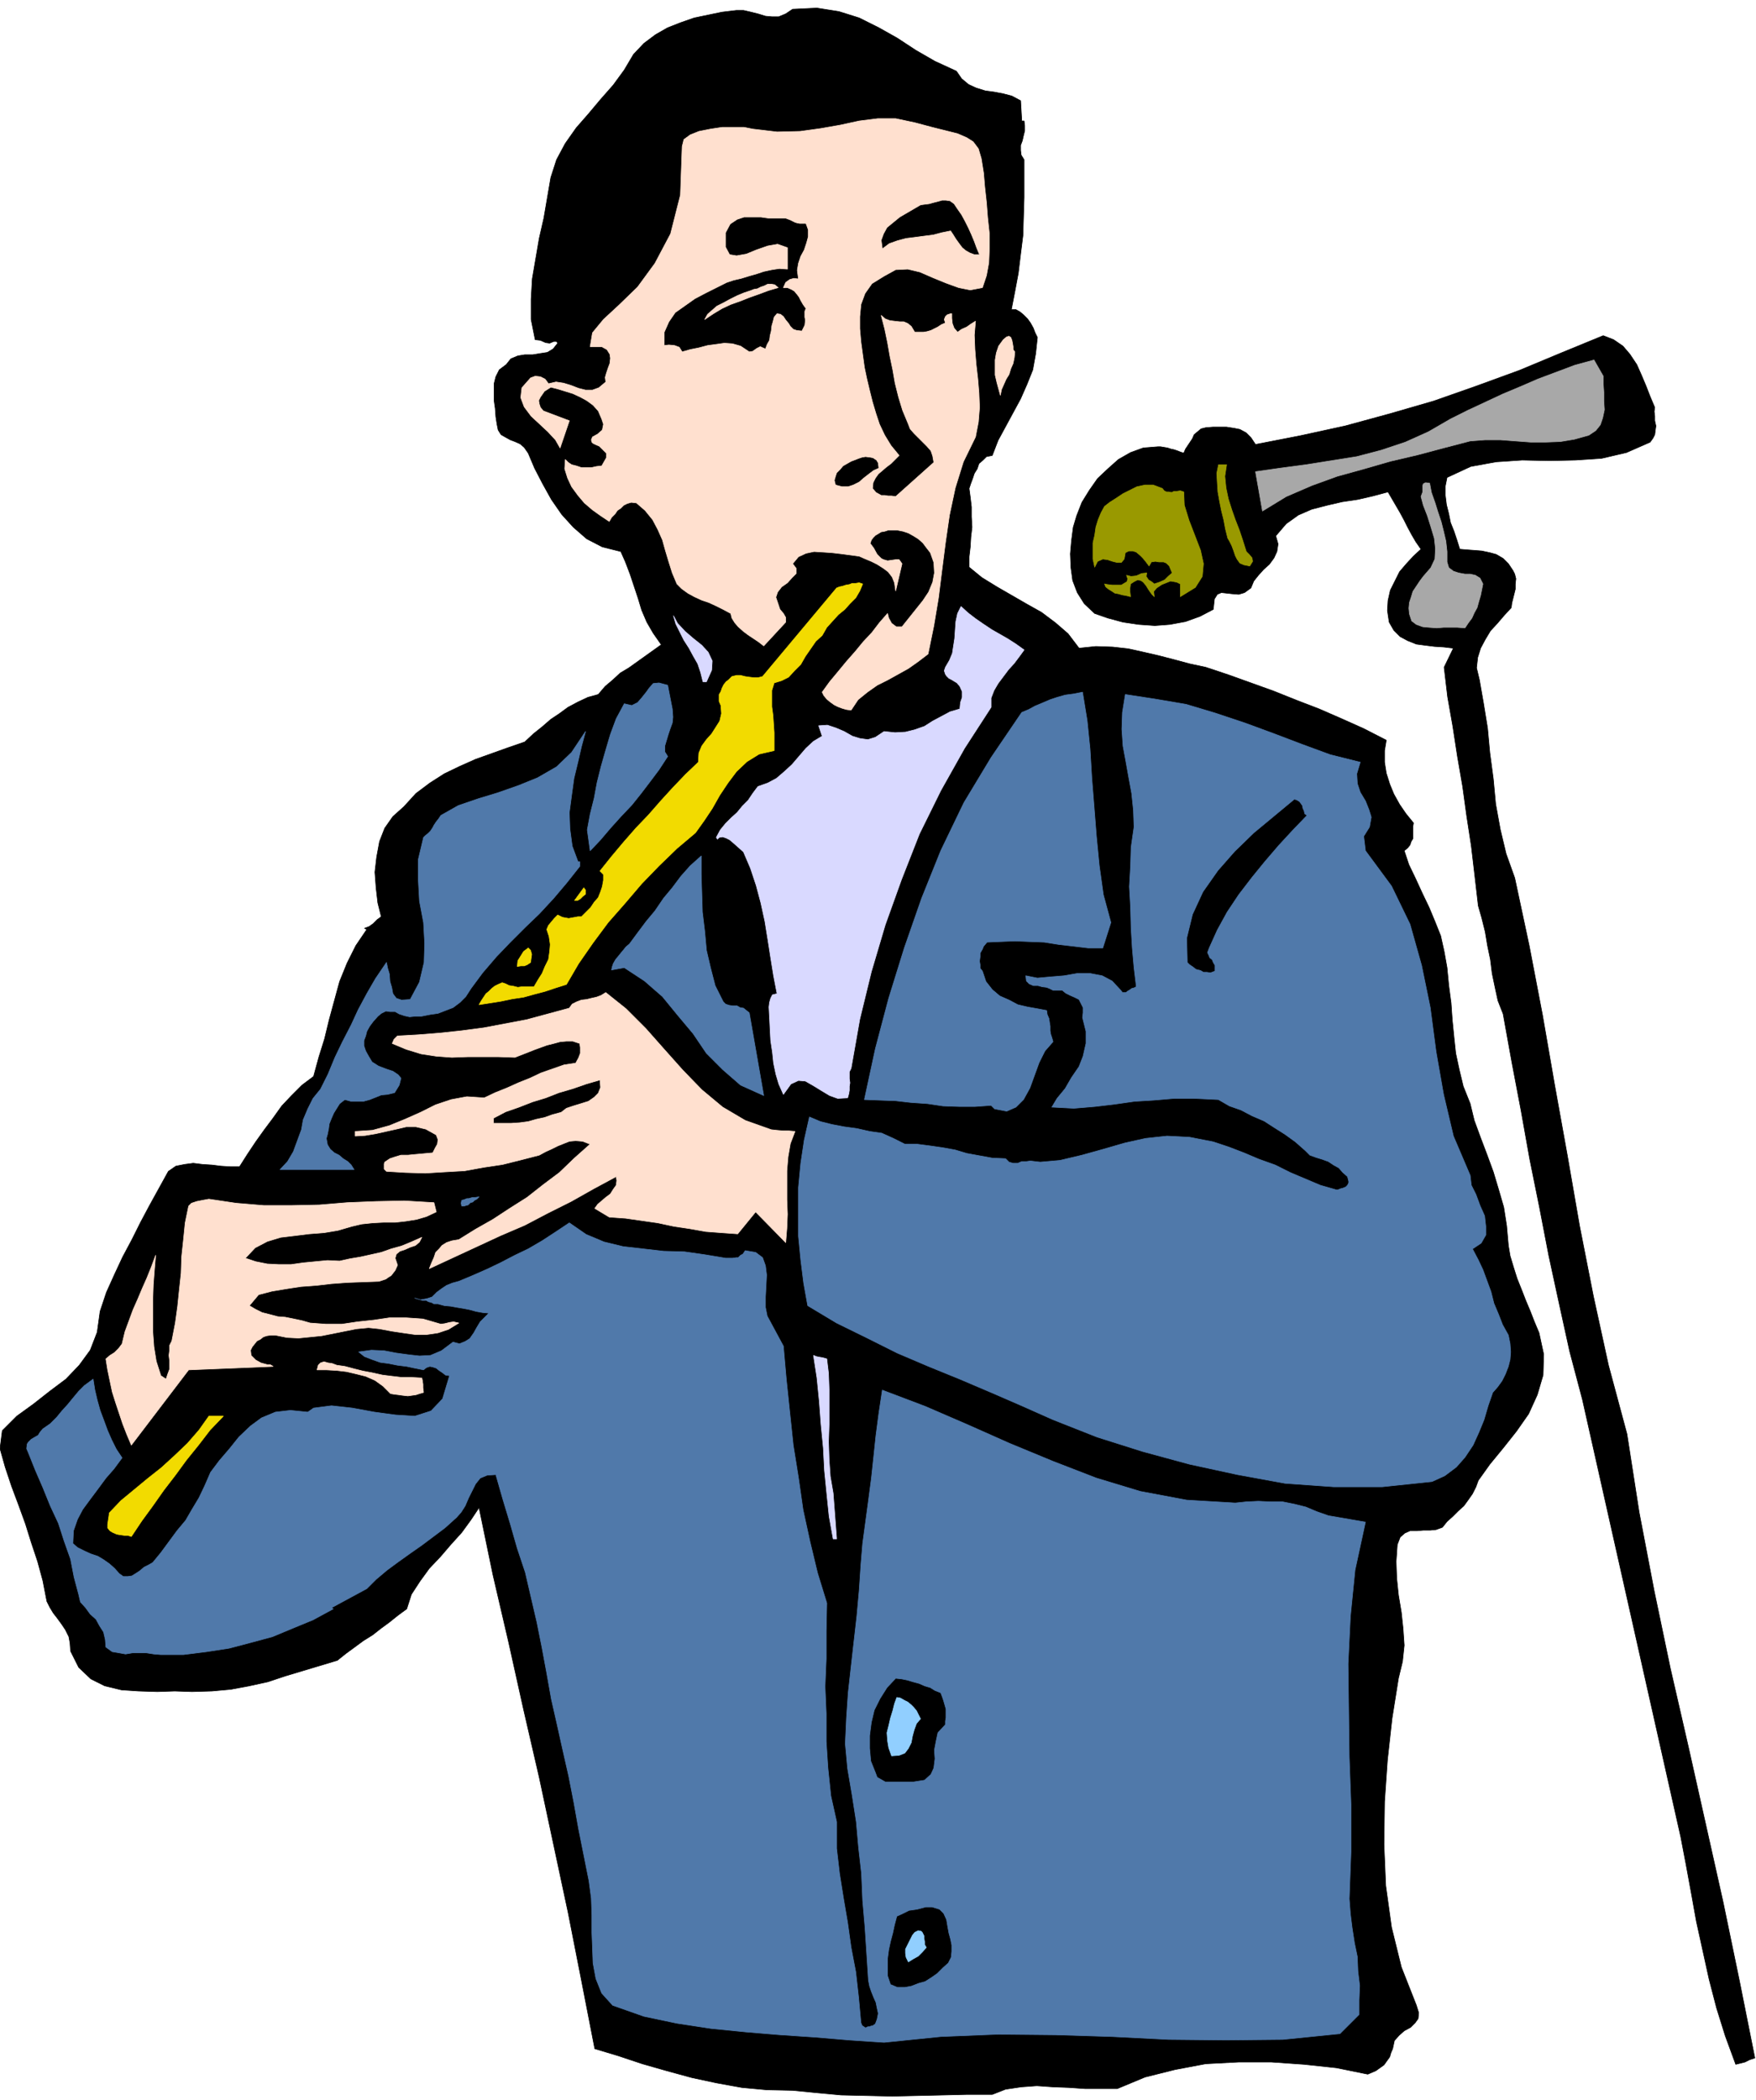
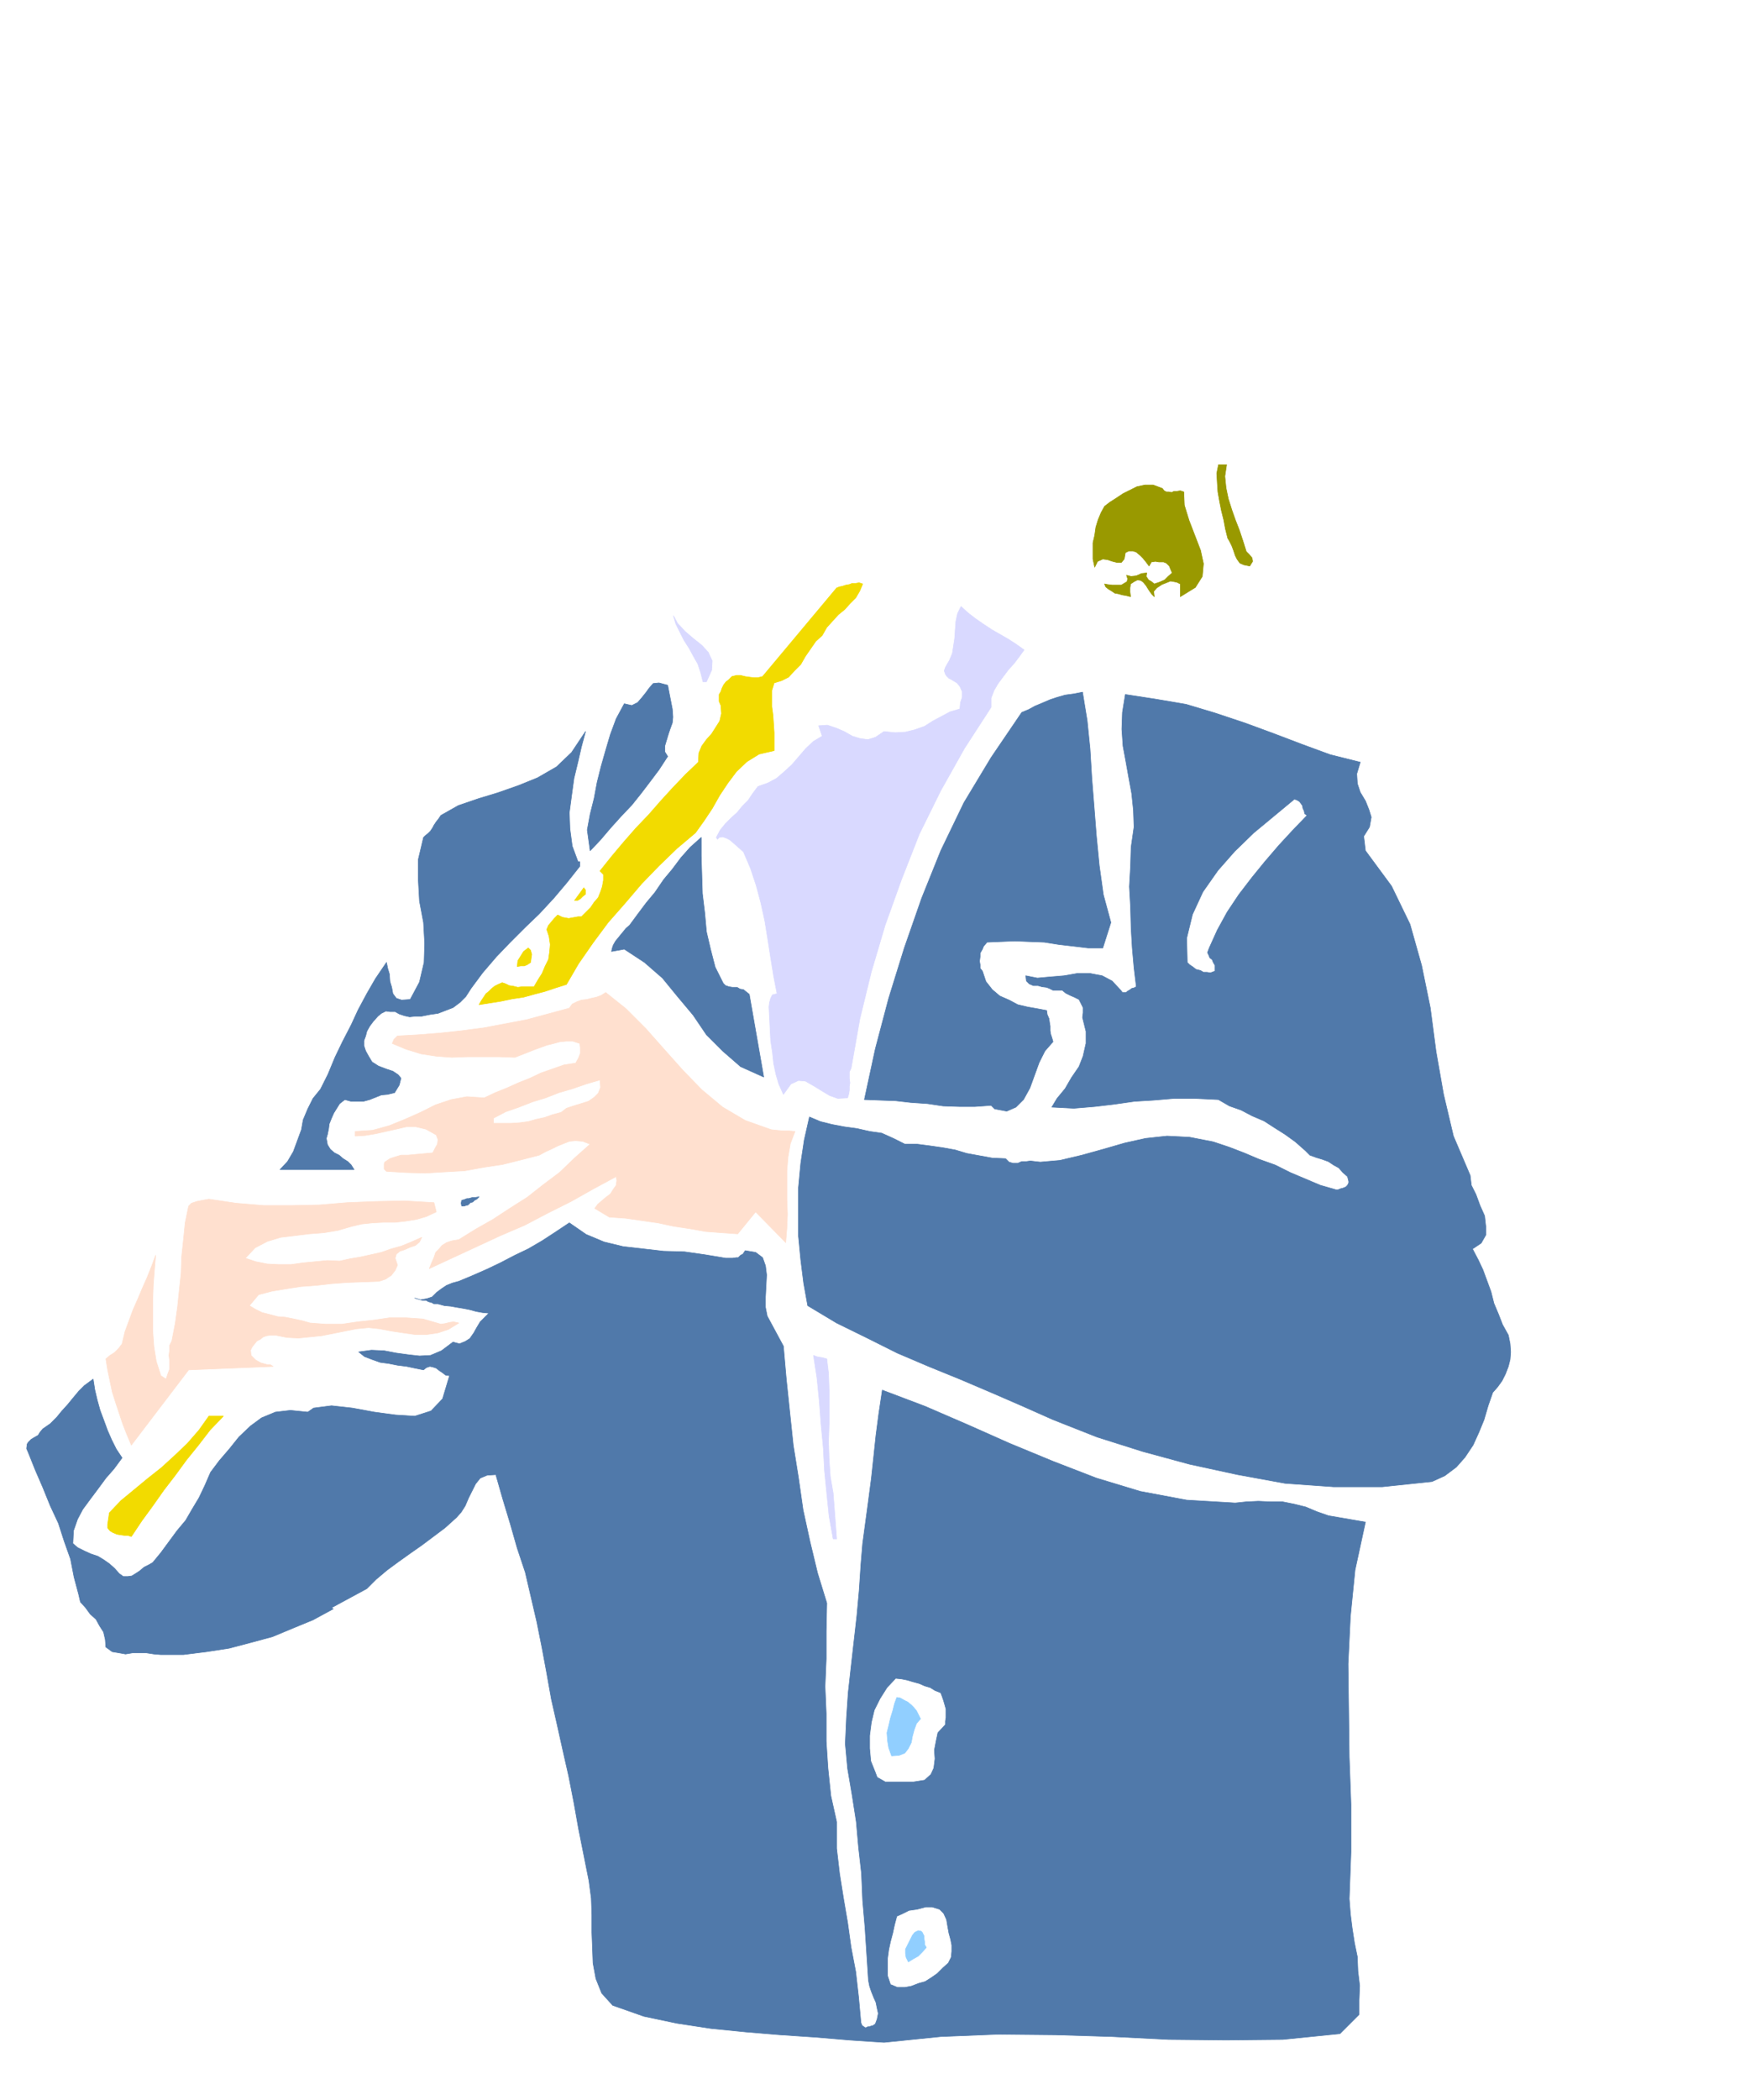
<svg xmlns="http://www.w3.org/2000/svg" fill-rule="evenodd" height="586.455" preserveAspectRatio="none" stroke-linecap="round" viewBox="0 0 3035 3629" width="490.455">
  <style>.brush5{fill:#ffe0cf}.pen4{stroke:#ffe0cf;stroke-width:1;stroke-linejoin:round}</style>
-   <path d="m1653 123 9 13 12 10 13 6 16 5 15 2 16 3 15 4 15 8 2 35h4l1 8v9l-2 8-2 9-3 8v9l1 8 5 8v65l-1 33-1 33-4 32-4 33-6 32-6 31h8l7 4 6 5 7 7 5 7 5 9 3 8 4 8-3 28-5 28-10 25-11 25-13 24-13 24-13 24-10 26-10 2-6 6-7 6-3 9-5 8-3 9-3 8-3 9 2 15 2 17v17l1 18-2 17-1 17-2 17v18l22 18 26 16 26 15 26 15 25 14 24 18 22 19 19 25 29-3 29 1 27 3 27 6 26 6 27 7 26 7 28 6 39 13 39 14 39 14 40 16 39 15 39 17 38 17 39 20-3 18v20l3 19 6 19 7 17 10 18 11 16 13 16-1 6v21l-3 5-2 6-4 5-6 5 8 24 12 25 11 24 12 25 10 24 10 25 6 27 5 28 3 31 4 30 2 29 3 30 3 28 6 28 7 29 12 30 7 29 11 30 11 29 11 30 9 30 9 31 5 32 3 34 3 18 6 20 6 19 8 20 7 18 8 19 7 18 8 19 8 37-1 36-10 34-15 33-21 30-23 29-23 28-20 28-4 11-6 12-7 10-8 11-10 9-9 9-10 9-8 10-11 4-10 1h-12l-11 1h-12l-9 4-8 7-5 13-2 29 1 29 3 29 5 30 3 28 2 29-3 28-7 29-11 69-8 72-5 72-1 74 3 71 10 72 17 69 26 66 4 13-1 10-5 7-8 8-11 6-9 8-8 9-3 14-3 7-2 7-5 7-5 7-7 5-7 5-7 3-7 3-54-11-56-6-57-4h-56l-57 3-53 10-52 13-48 20h-55l-29-2-27-1-28-2-27 2-27 4-23 9h-43l-42 1-44 1-44 1-44-1-44-1-43-4-41-4-45-1-43-4-44-8-42-9-44-12-42-12-42-14-40-12-23-118-23-117-25-117-25-117-27-117-26-117-27-116-24-116-14 21-16 22-19 21-18 21-19 20-16 22-15 23-8 25-15 11-15 12-15 11-14 11-16 10-15 11-15 11-15 12-30 9-30 9-30 9-30 10-32 7-32 6-33 3-34 1-30-1-30 1-32-1-30-2-29-7-24-12-21-20-14-28-1-14-2-11-6-12-6-9-8-11-7-9-6-10-5-10-7-36-9-33-11-33-10-32-12-33-12-32-11-33-9-32 4-31 25-25 29-21 28-22 28-21 23-24 19-26 12-31 5-36 11-33 14-31 14-30 16-30 15-30 16-30 16-29 16-29 13-9 15-3 15-2 16 2 16 1 16 2 16 1h16l14-22 14-21 15-21 15-20 15-21 17-18 18-18 20-15 9-33 10-32 8-33 9-33 9-33 13-32 15-30 19-28-4-2 8-3 7-5 7-7 7-5-6-24-3-26-2-27 3-26 5-27 9-23 14-20 19-17 21-23 24-18 25-16 27-13 27-12 28-10 28-10 29-10 15-14 15-12 15-13 15-10 15-11 17-9 17-8 18-5 12-14 13-11 13-12 15-9 14-10 14-10 14-10 14-10-14-20-11-19-9-21-6-20-7-21-7-21-8-21-8-18-32-8-27-14-23-20-20-22-18-26-15-27-14-27-11-26-7-10-7-6-9-4-8-3-9-5-7-4-5-8-2-10-2-13-1-14-2-14v-29l3-12 6-12 12-9 8-10 12-5 12-2h14l12-2 13-2 10-6 8-10-2-3h-5l-7 3-7-1-9-4-9-1-7-35v-35l2-35 6-35 6-35 8-35 6-35 6-35 10-31 15-28 19-27 21-24 21-25 22-25 19-26 16-27 18-19 20-15 21-12 23-9 23-8 24-5 24-5 25-3h12l13 3 12 3 13 4 11 1h12l12-5 12-8 42-2 38 6 35 11 34 17 32 18 32 21 33 19 37 17zm1207 581-1 7 1 8v8l2 9-1 7-1 8-3 6-5 7-41 18-43 10-45 3-45 1-47-1-45 3-44 8-41 19-3 15v16l2 16 4 16 3 15 6 15 5 15 5 16 12 1 13 1 13 1 14 3 11 3 12 7 9 9 8 12 3 6 2 8-1 9v9l-2 8-2 8-2 8-1 8-12 13-12 14-12 13-9 15-8 15-5 16-2 18 5 21 7 40 7 43 4 43 6 45 4 43 8 44 10 42 15 42 25 117 23 120 21 121 22 122 21 121 24 122 26 119 32 119 21 135 26 136 28 134 31 135 30 134 30 134 28 135 27 135-9 3-8 4-8 2-8 2-18-49-15-48-13-50-11-50-11-50-9-50-9-49-9-47-170-756-22-83-18-82-18-83-16-83-17-84-15-84-16-84-15-83-9-23-5-23-5-24-3-24-5-24-4-24-6-24-6-21-6-52-6-51-8-52-7-51-9-52-8-52-9-51-6-51 16-33-17-2-16-1-16-2-15-2-15-6-13-7-11-11-8-14-3-20 1-17 4-18 8-16 8-16 12-14 12-13 13-12-9-13-7-12-7-13-6-12-7-13-7-12-7-12-7-12-26 7-26 6-27 4-26 6-27 7-23 10-21 15-18 21 4 14-2 13-5 11-8 11-10 9-9 10-8 10-5 12-11 8-10 3-12-1-9-1-9-1-7 3-5 8-2 18-23 12-25 9-27 5-26 2-28-2-27-4-26-7-23-8-18-17-12-19-8-21-3-22-1-24 2-23 3-23 6-20 9-23 13-21 14-20 18-17 18-16 21-12 22-8 25-2h5l6 1 6 1 6 2 5 1 6 2 5 2 6 2 3-7 4-6 4-6 4-6 3-7 6-5 6-5 8-2 12-1h24l13 2 10 2 11 6 8 8 8 12 77-15 78-17 77-21 76-22 74-26 74-27 72-30 73-30 18 7 16 11 12 14 12 18 8 18 8 19 7 18 8 19z" style="fill:#000;stroke:#000;stroke-width:1;stroke-linejoin:round" />
-   <path d="M2771 650v13l1 15v15l1 15-3 14-4 12-8 10-12 8-25 7-24 4-26 1h-25l-27-2-26-2h-26l-26 2-46 12-45 12-47 11-45 13-47 13-44 16-44 19-41 25-12-68 42-6 45-6 44-7 44-7 42-11 42-14 40-18 38-22 30-15 30-14 30-14 31-13 30-13 32-12 32-12 33-9 16 28zm-300 185 3 16 6 17 5 16 6 18 4 16 4 17 2 18v18l3 10 8 6 9 3 11 2h9l9 2 8 5 5 10-2 10-2 10-3 10-3 11-5 9-4 9-6 8-6 9-13-1h-24l-12 1-13-1-11-1-11-4-8-6-4-12-1-10 1-10 3-9 3-10 6-9 6-9 6-8 13-15 7-15 1-18-2-18-6-20-6-19-7-18-4-15 3-8v-11l1-3 4-2 7 1z" style="stroke:#a8a8a8;stroke-width:1;stroke-linejoin:round;fill:#a8a8a8" />
  <path d="m2120 803-3 20 2 20 4 19 6 19 6 17 7 18 6 18 6 19 5 5 5 6 1 6-5 8-10-2-7-3-5-7-3-6-3-9-3-8-4-8-3-5-4-16-3-16-4-16-3-15-3-17-1-15-1-17 3-15h14zm-74 47 1 23 8 26 10 26 10 26 5 23-2 22-12 19-26 16v-22l-6-3-5-1-6-1-5 2-10 4-9 6-5 6 1 9-4-4-3-4-4-6-3-5-5-6-4-3-6-1-6 3-6 4-1 7v7l1 8-8-2-6-1-7-2-6-1-6-4-5-3-5-4-2-5 5 1 8 1h16l5-3 5-3 1-5-2-6 8 2 9-1 9-4 9-1-1 6 4 6 5 3 5 4 9-3 9-4 6-6 7-6-3-7-2-5-5-5-5-2h-8l-6-1-7 1-4 7-3-4-3-4-5-6-4-4-7-6-6-2h-7l-6 3-2 11-5 6h-7l-8-2-9-3-8-1-9 4-5 10-3-14v-28l3-13 2-14 4-13 5-12 6-11 9-7 11-7 12-8 12-6 12-6 14-3h14l16 6 3 4 4 2h4l5 1 4-2h5l6-1 6 2z" style="stroke:#990;stroke-width:1;stroke-linejoin:round;fill:#990" />
  <path d="m1770 1123-8 11-9 12-10 11-9 12-9 12-7 12-5 13v16l-46 71-41 73-37 75-31 79-28 78-24 81-20 82-15 85-3 6v12l1 7-1 6v7l-1 6-2 7-17 1-14-5-15-9-13-8-14-8-12-1-13 6-13 18-8-18-5-17-4-19-2-19-3-20-1-19-1-20-1-19 1-8 2-7 3-6 8-2-6-31-5-31-5-32-5-31-7-32-8-30-10-30-12-28-9-8-9-8-6-5-6-3-6-2-6 1-3 3-2-3 7-13 9-11 10-10 10-9 9-11 10-10 8-12 9-12 17-6 15-8 14-12 13-12 12-14 12-14 13-12 15-9-6-18 15-1 15 5 14 6 14 8 13 4 14 2 13-4 15-10 19 2 18-1 16-4 17-6 14-9 15-8 15-8 17-5 1-11 3-9v-10l-4-9-5-6-5-3-5-3-4-2-4-4-2-3-2-6 2-6 7-12 5-12 2-13 2-13 1-15 1-14 3-14 6-12 12 11 13 10 13 9 15 10 14 8 14 8 14 9 14 10zm-549 55h-6l-4-16-5-15-8-14-7-13-9-14-7-14-7-14-4-14 7 13 13 14 14 12 15 12 11 12 7 15-1 16-9 20zm208 1170 3 25 1 28v60l-1 30 1 31 2 29 5 29 6 79h-6l-7-39-4-39-4-40-2-39-4-41-3-40-4-40-6-39 5 2 5 1 6 1 7 2z" style="stroke:#d9d9ff;stroke-width:1;stroke-linejoin:round;fill:#d9d9ff" />
-   <path class="pen4 brush5" d="m1581 212 30 8 24 6 20 5 16 7 11 7 9 12 5 17 4 25 2 24 3 27 2 26 3 28v25l-1 25-4 22-7 21-21 4-20-4-22-8-22-9-23-10-21-5-21 1-20 11-21 13-12 17-7 19-2 21v21l2 23 3 22 3 22 4 19 5 21 5 20 6 20 6 18 9 19 11 18 14 17-7 7-7 7-8 6-7 6-7 6-5 7-4 8-1 10 6 7 9 5h6l6 1h6l7 1 66-59-2-11-3-9-7-8-7-7-8-8-7-7-7-8-3-8-10-24-7-23-6-24-4-23-5-24-4-23-5-24-6-23 7 6 8 3 8 1 9 1h7l7 3 6 5 6 10h15l6-1 7-2 6-3 6-3 6-4 7-3-2-6 2-5 3-3 6-2h2v8l1 9 3 8 6 7 7-5 9-4 7-5 8-5-2 24 1 25 2 25 3 26 2 24 1 25-2 25-5 26-21 43-14 45-10 47-7 48-6 47-6 48-8 48-10 49-17 13-17 12-18 10-18 10-18 9-17 12-16 13-12 18-8-1-7-2-8-3-6-3-7-5-6-5-5-6-3-6 13-18 15-18 14-17 15-17 14-17 15-16 13-17 14-16 2 8 5 9 8 6h10l12-15 12-15 12-15 10-15 7-17 3-16-1-18-6-17-7-9-6-8-8-7-8-5-9-5-9-3-10-2h-16l-6 2-6 1-5 3-5 3-4 4-3 4-2 6 6 8 6 11 3 3 4 4 4 2 7 2 7-1 7-1h6l5 7-11 47-2-14-4-10-7-9-8-6-11-7-10-5-12-5-9-4-15-2-15-2-17-2-15-1-16-1-14 3-13 6-10 12 6 8v9l-7 7-8 9-10 7-7 9-3 9 4 12 3 9 6 7 4 7v8l-38 41-9-7-9-6-9-6-8-6-9-8-6-7-5-8-2-8-13-7-12-6-13-6-12-4-13-6-11-6-11-8-8-8-8-19-6-19-6-20-5-18-8-18-9-17-13-16-15-13-9-1-7 2-6 3-5 5-6 4-4 6-6 6-4 7-15-10-14-10-14-12-11-13-11-15-7-15-5-16 1-16 5 5 6 4 8 2 9 3h17l9-2 9-1 4-7 4-7v-8l-5-5-7-7-7-3-4-2-2-2-1-4 2-5 9-5 8-7 2-10-3-9-6-14-9-10-11-8-11-6-13-6-13-4-13-4-12-3-11 7-7 10-3 6 1 6 2 6 5 6 45 17-16 47-8-14-13-14-15-14-14-13-12-16-6-16 2-17 15-17 8-3 9 1 8 4 6 8 13-3 13 2 13 4 13 5 12 3h12l11-4 12-10-1-8 2-7 3-9 3-8 1-9-1-7-5-8-9-5h-20l4-24 19-23 27-25 32-31 30-41 27-51 17-67 3-84 3-12 11-8 15-6 20-4 20-3h38l15 3 42 5 40-1 36-5 34-6 32-7 32-4h31l33 7zm-188 174 4 11v12l-3 11-4 12-6 11-4 12-2 12 2 15-8-1-7 2-7 5-4 9h7l7 3 5 3 5 6 3 4 3 6 4 7 5 7-2 5v10l1 5-1 9-5 10-9-1-6-2-5-5-3-5-5-6-4-6-5-4-6-1-5 6-2 8-2 7-1 9-2 8-1 8-4 7-3 8-9-4-6 3-7 5-6 1-15-10-14-4-14-1-14 2-15 2-15 4-15 3-14 4-5-8-8-3-10-1-8 1v-23l8-18 11-16 17-12 17-12 19-10 18-9 18-9 12-4 13-3 13-4 14-4 12-4 14-3 13-2 14 1v-37l-17-6-17 3-20 7-17 7-17 3-12-2-7-13v-25l8-15 12-8 12-4h29l14 2h29l8 3 8 4 3 1 5 1h11zm126 423-9 4-8 6-9 7-8 7-10 5-9 3h-11l-11-3-2-8 2-7 2-6 6-6 5-6 7-4 7-4 8-3 5-2 6-2 6-1 8 1 5 1 6 4 3 5 1 9zm174-369h-9l-8-3-7-4-6-5-6-8-5-7-5-8-4-6-15 3-15 4-16 2-15 2-16 2-15 4-14 5-12 9-2-15 4-11 6-11 11-9 11-9 12-7 12-7 12-7 7-1 8-1 7-2 8-2 7-2h7l7 1 7 5 6 9 7 10 6 11 6 12 5 11 5 12 4 11 5 12zm-348 57-17 5-16 6-17 6-15 6-17 6-15 7-15 9-15 10 5-9 8-7 8-7 12-6 11-6 12-6 12-5 12-4 5-2 6-1 6-3 6-2 6-3h6l6 1 6 5zm409 111-1 10-2 10-4 9-3 10-5 8-4 9-4 9-2 10-3-11-3-11-3-13v-26l2-12 4-12 8-11 6-5 4-1 3 2 2 5 1 5 1 6v5l3 4zM729 2381l1 4 1 7v6l1 8-7 2-6 2-7 1-7 1-9-1-7-1-8-1-6-1-13-13-14-10-16-7-16-4-17-4-17-2-18-1h-16l2-8 4-4 6-2 7 2 7 1 8 3 7 1 7 1 15 4 16 4 16 3 18 4 16 2 17 2h17l18 1z" />
  <path class="pen4 brush5" d="m750 2078 4 16-17 8-17 5-19 3-18 2h-20l-19 1-19 2-17 4-24 7-24 4-26 2-24 3-25 3-23 7-21 11-17 18 18 6 20 4 20 1h21l21-3 21-2 21-2 21 1 18-4 18-3 18-4 18-4 17-6 18-5 17-7 18-8-4 8-7 6-9 3-9 4-9 3-6 5-2 7 4 12-4 9-7 9-5 3-4 3-6 2-6 2-28 1-27 1-27 2-26 3-27 2-26 4-24 4-23 6-16 19 10 6 12 6 12 3 15 4 13 1 15 3 14 3 14 4 27 2h28l27-4 28-3 27-4h29l29 2 31 9 7-1 8-2 7-1 9 2-18 11-18 6-20 3h-19l-21-3-20-3-21-4-19-2-21 2-20 4-20 4-20 4-20 2-20 2-20-1-20-4h-8l-7 1-6 2-5 4-6 3-4 5-4 5-3 6 1 9 8 8 9 5 11 3h5l5 3-146 6-99 130-8-19-7-18-6-18-6-18-6-19-4-19-4-19-3-19 7-6 8-5 7-7 6-8 5-21 7-19 7-19 8-18 8-19 8-18 8-20 7-19-2 24-2 26-1 27v54l2 27 4 25 8 25 9 6 3-9 3-8v-16l-1-8 1-8v-9l4-8 6-31 4-29 3-29 3-28 1-29 3-28 3-30 6-29 5-5 9-3 10-2 11-2 47 7 48 4h48l48-1 48-4 50-2 49-1 51 3zm583-126 9 1 11 1h10l11 1-8 21-4 23-2 24v50l1 25-1 24-2 25-52-53-31 38-28-2-27-2-28-5-27-4-28-6-28-4-28-4-28-2-25-15 5-7 7-6 7-6 8-6 5-8 5-7 1-8-1-7-39 21-39 22-40 20-40 21-42 18-41 19-41 19-41 19 4-10 4-9 3-9 6-6 5-6 8-5 9-3 12-2 29-18 30-17 29-19 30-19 28-22 28-21 26-25 27-24-13-5-12-1-11 1-10 4-10 4-10 5-11 5-11 6-31 8-32 8-33 5-33 6-35 2-33 2-34-1-33-2-4-4v-9l1-3 9-6 9-3 10-3h12l10-1 11-1 11-1 11-1 4-8 4-7 1-8-3-8-18-10-17-4h-17l-17 4-18 4-18 4-18 3-17 1v-8l30-2 29-8 27-11 27-12 26-13 27-9 27-5 30 2 19-9 20-8 20-9 20-8 19-9 20-7 20-7 20-3 5-9 3-8v-10l-1-7-12-4h-11l-11 1-11 3-12 3-11 4-11 4-10 4-23 9-28-1h-54l-27 1-27-2-26-4-26-8-24-10 3-7 6-6 36-2 38-3 37-4 38-5 37-7 37-7 37-10 37-10 5-7 8-4 8-3 9-1 8-2 9-2 8-3 8-5 35 28 34 34 31 35 33 37 33 34 36 30 39 23 45 16zm-296-86 1 13-4 10-7 7-10 7-13 4-13 4-12 4-9 7-15 4-14 5-14 3-14 4-15 2-15 1h-30v-9l21-11 23-8 23-9 23-7 23-9 24-7 23-8 24-7z" />
-   <path d="M1254 2174h12l7-1h3l4-4 4-2 4-6 18 3 12 9 5 14 2 16-1 19-1 19v18l3 15 28 52 5 57 6 57 6 57 9 56 8 56 12 55 13 54 16 52-1 49v47l-2 48 2 47v48l3 46 5 48 10 45v46l5 43 7 44 7 41 6 43 8 42 5 44 4 44 2 5 3 2 3 2 4-2h3l2-1 4-1 4-3 3-8 2-10-2-9-2-10-4-9-4-10-3-9-2-10-3-46-3-46-4-46-2-47-5-44-4-45-7-45-8-47-4-43 2-44 3-44 5-45 5-44 5-44 4-44 3-45 3-36 5-37 5-37 5-38 4-37 4-38 5-38 6-40 74 28 74 32 72 32 75 31 75 29 76 23 80 15 84 5 19-2 21-1 21 1h21l20 4 20 5 19 8 20 7 64 11-18 83-8 80-4 82 1 80 1 81 3 82v82l-3 81 2 26 3 24 4 26 5 24 1 25 3 25-1 25v25l-33 33-99 10-98 1-99-1-98-5-98-3-99-1-99 4-98 10-60-4-59-5-60-4-60-5-60-6-59-9-57-12-54-19-19-21-10-25-5-27-1-27-1-26v-30l-1-29-4-30-9-45-9-45-8-45-9-46-10-44-10-45-10-44-8-45-8-43-9-45-10-43-10-43-14-42-12-42-13-43-12-42-15 1-12 5-8 10-5 10-7 14-6 14-7 11-8 9-20 18-20 15-20 15-20 14-21 15-19 14-19 16-16 16-61 33 3 2-35 19-34 14-36 15-37 10-38 10-39 6-40 5h-39l-12-1-13-2h-24l-12 2-11-2-12-2-11-8-1-13-3-13-7-11-6-11-10-9-8-11-9-10-3-13-8-30-6-31-11-31-10-31-14-30-13-32-13-30-12-30-3-7 1-8 2-3 5-5 5-3 7-4 3-5 5-6 13-9 11-11 9-11 10-11 9-11 10-12 10-10 15-11 3 19 4 17 5 18 6 16 7 19 7 16 8 16 10 15-14 19-14 16-14 19-12 16-14 19-9 17-7 20-1 22 8 7 12 6 11 5 12 4 10 6 10 7 9 8 8 9 7 5h8l7-1 8-5 6-4 7-6 8-4 7-4 14-17 14-19 14-19 15-18 11-19 12-20 10-21 10-23 15-20 18-21 16-20 20-19 19-14 24-10 26-3 30 3 10-7 31-4 36 4 38 7 37 5 33 2 28-9 20-21 12-40-7-1-5-4-6-4-5-4-6-2-5-1-6 2-5 4-15-3-14-3-16-2-15-3-15-2-14-5-13-5-10-8 22-3 22 1 21 4 22 3 18 2 19-1 19-8 20-15 11 3 10-4 8-5 7-10 5-9 6-10 7-7 8-8-11-1-11-2-11-3-10-2-12-2-11-2-11-1-11-3h-7l-3-2-7-2-3-2h-7l-3-1-7-2-3-1 10 3 11-2 9-3 8-8 8-6 9-6 10-4 11-3 24-10 25-11 23-11 25-13 23-11 24-14 23-15 24-16 29 20 31 13 33 8 35 4 35 4 36 1 35 5 36 6zm372 751 3 8 2 6 2 7 2 7v15l-1 6v6l-13 14-3 14-3 16 1 15-2 16-5 11-11 10-19 3h-49l-7-4-7-4-3-8-8-20-2-22v-22l3-23 5-21 10-20 12-19 15-16 10 1 10 2 10 3 11 3 9 4 10 3 8 5 10 4zm10 392 2 12 2 11 3 11 2 10v11l-1 10-5 10-9 8-10 10-10 7-11 7-11 3-13 5-11 2h-13l-12-5-5-15v-30l2-15 3-14 4-15 3-14 4-15 9-4 12-6 14-2 15-4h11l13 4 7 7 5 11zM999 1489h3v8l-23 29-22 26-25 27-24 23-26 26-24 25-24 28-20 27-9 14-10 10-12 9-13 5-13 5-14 2-15 3h-11l-9 1-9-2-9-3-7-4h-9l-7-1-8 4-6 5-8 9-6 8-5 9-2 8-3 8v9l3 9 5 9 6 10 11 7 13 5 12 4 9 6 5 6-3 12-8 13-12 3-11 1-10 4-10 4-11 3h-21l-11-3-9 7-5 8-5 8-4 9-4 10-1 8-2 10-2 7 2 11 5 8 7 6 8 4 7 6 8 5 6 6 5 8H484l13-14 10-17 7-19 7-19 3-17 8-19 9-18 13-16 13-26 12-29 13-27 15-29 12-26 15-28 15-26 19-28 2 10 3 10 1 13 3 10 2 11 6 8 9 3 15-1 16-30 8-34 1-33-2-36-7-37-2-36v-36l9-38 3-3 5-4 4-4 4-6 2-4 4-6 4-5 4-6 30-17 35-12 33-10 37-13 32-13 33-19 26-25 24-36-7 26-6 26-7 29-4 29-4 30 1 28 4 30 10 27zm1352-172-6 20 1 17 5 15 9 15 6 15 4 13-3 17-10 16 3 25 45 61 32 66 20 71 15 73 10 76 13 74 17 72 29 68 2 17 8 16 7 19 8 18 2 18v15l-8 14-15 10 10 19 8 17 7 19 7 19 5 20 8 19 7 18 10 18 3 15 1 14-1 13-3 12-5 13-6 12-8 11-8 9-8 23-7 24-9 22-10 22-14 21-15 17-20 15-22 10-86 9h-84l-84-6-82-15-83-18-81-22-79-25-76-30-54-24-53-23-54-23-54-22-54-23-52-26-53-26-50-30-7-39-5-40-4-41v-84l4-42 6-40 9-40 19 8 20 5 21 4 22 3 22 5 21 3 20 9 20 10h21l23 3 21 3 22 4 20 6 22 4 22 4 23 1 6 6 7 2h8l7-3h8l7-1 8 1 9 1 34-3 38-9 36-10 38-11 36-8 37-4 39 2 41 8 27 9 26 10 26 11 28 10 26 13 26 11 26 11 28 8h2l5-2 4-1 5-2 3-3 2-4v-3l-2-8-8-7-7-8-9-5-9-6-11-4-10-3-11-4-8-8-17-15-18-13-19-12-17-11-21-9-19-10-20-7-19-11-41-2h-36l-35 3-33 2-35 5-34 4-36 3-38-2 9-15 14-17 11-19 13-19 7-18 5-22v-21l-6-24 1-8v-9l-3-6-4-8-8-4-7-3-8-4-6-5h-16l-6-3-5-2-8-1-7-2h-8l-7-3-5-5-1-9 20 4 22-2 24-2 23-4h22l21 4 17 9 15 16 3 4h6l4-3 2-1 4-3 4-1 4-2-4-33-3-34-2-34-1-37-2-35 2-35 1-33 5-35-1-29-3-29-5-27-5-28-5-27-2-29 1-29 5-31 52 8 53 9 50 15 51 17 49 18 50 19 49 18 52 13zm-92 92-25 26-24 26-24 28-22 27-23 30-20 30-17 31-14 31-3 8 2 4 2 5 4 3 2 5 3 5v10l-8 3-6-1h-6l-5-3-8-2-5-4-6-4-4-4-1-42 10-41 18-39 26-37 29-33 33-32 35-29 35-29 4 1 5 3 3 4 2 3 1 5 2 4 1 5 4 3zm-388-213 8 49 5 49 3 50 4 50 4 51 5 51 7 50 13 48-14 44h-25l-25-3-26-3-25-4-26-1-25-1-25 1-23 1-6 7-2 5-4 7v6l-1 8 1 6v6l4 5 6 18 11 14 13 11 16 7 15 8 17 4 17 3 16 3 1 7 3 7 1 7 1 6v8l1 6 2 6 2 7-14 16-10 20-8 22-8 22-11 20-13 13-16 7-21-4-6-6-28 2h-27l-28-1-27-4-29-2-26-3-28-1-26-1 19-88 23-87 27-87 30-86 33-82 40-83 47-78 53-78 12-5 11-6 12-5 14-6 12-4 14-4 15-2 15-3zm-709 29 1 14-1 10-4 11-3 9-3 10-3 10v10l5 8-15 23-15 20-16 21-16 20-19 20-18 20-17 20-18 19-5-36 5-27 7-28 5-27 7-28 8-28 8-27 10-27 14-26 13 3 10-5 7-8 8-10 5-7 7-8 10-1 15 4 8 41zm50 254v32l1 33 1 32 4 33 3 33 7 30 8 31 14 28 4 4 6 2 6 1h8l5 3 6 1 5 4 5 4 25 143-40-18-31-27-28-28-23-34-26-31-27-33-31-27-35-23-22 4 1-5 2-6 4-7 5-6 4-5 5-6 4-5 6-5 14-19 15-20 15-18 15-22 15-18 15-20 16-18 19-17zm-384 589-4 4-4 2-3 3-4 1-4 4-4 1-3 1h-4l-1-5 1-5 4-1 5-2h3l7-2h5l6-1z" style="stroke:#5079aa;stroke-width:1;stroke-linejoin:round;fill:#5079aa" />
+   <path d="M1254 2174h12l7-1h3l4-4 4-2 4-6 18 3 12 9 5 14 2 16-1 19-1 19v18l3 15 28 52 5 57 6 57 6 57 9 56 8 56 12 55 13 54 16 52-1 49v47l-2 48 2 47v48l3 46 5 48 10 45v46l5 43 7 44 7 41 6 43 8 42 5 44 4 44 2 5 3 2 3 2 4-2h3l2-1 4-1 4-3 3-8 2-10-2-9-2-10-4-9-4-10-3-9-2-10-3-46-3-46-4-46-2-47-5-44-4-45-7-45-8-47-4-43 2-44 3-44 5-45 5-44 5-44 4-44 3-45 3-36 5-37 5-37 5-38 4-37 4-38 5-38 6-40 74 28 74 32 72 32 75 31 75 29 76 23 80 15 84 5 19-2 21-1 21 1h21l20 4 20 5 19 8 20 7 64 11-18 83-8 80-4 82 1 80 1 81 3 82v82l-3 81 2 26 3 24 4 26 5 24 1 25 3 25-1 25v25l-33 33-99 10-98 1-99-1-98-5-98-3-99-1-99 4-98 10-60-4-59-5-60-4-60-5-60-6-59-9-57-12-54-19-19-21-10-25-5-27-1-27-1-26v-30l-1-29-4-30-9-45-9-45-8-45-9-46-10-44-10-45-10-44-8-45-8-43-9-45-10-43-10-43-14-42-12-42-13-43-12-42-15 1-12 5-8 10-5 10-7 14-6 14-7 11-8 9-20 18-20 15-20 15-20 14-21 15-19 14-19 16-16 16-61 33 3 2-35 19-34 14-36 15-37 10-38 10-39 6-40 5h-39l-12-1-13-2h-24l-12 2-11-2-12-2-11-8-1-13-3-13-7-11-6-11-10-9-8-11-9-10-3-13-8-30-6-31-11-31-10-31-14-30-13-32-13-30-12-30-3-7 1-8 2-3 5-5 5-3 7-4 3-5 5-6 13-9 11-11 9-11 10-11 9-11 10-12 10-10 15-11 3 19 4 17 5 18 6 16 7 19 7 16 8 16 10 15-14 19-14 16-14 19-12 16-14 19-9 17-7 20-1 22 8 7 12 6 11 5 12 4 10 6 10 7 9 8 8 9 7 5h8l7-1 8-5 6-4 7-6 8-4 7-4 14-17 14-19 14-19 15-18 11-19 12-20 10-21 10-23 15-20 18-21 16-20 20-19 19-14 24-10 26-3 30 3 10-7 31-4 36 4 38 7 37 5 33 2 28-9 20-21 12-40-7-1-5-4-6-4-5-4-6-2-5-1-6 2-5 4-15-3-14-3-16-2-15-3-15-2-14-5-13-5-10-8 22-3 22 1 21 4 22 3 18 2 19-1 19-8 20-15 11 3 10-4 8-5 7-10 5-9 6-10 7-7 8-8-11-1-11-2-11-3-10-2-12-2-11-2-11-1-11-3h-7l-3-2-7-2-3-2h-7l-3-1-7-2-3-1 10 3 11-2 9-3 8-8 8-6 9-6 10-4 11-3 24-10 25-11 23-11 25-13 23-11 24-14 23-15 24-16 29 20 31 13 33 8 35 4 35 4 36 1 35 5 36 6zm372 751 3 8 2 6 2 7 2 7v15l-1 6v6l-13 14-3 14-3 16 1 15-2 16-5 11-11 10-19 3h-49l-7-4-7-4-3-8-8-20-2-22v-22l3-23 5-21 10-20 12-19 15-16 10 1 10 2 10 3 11 3 9 4 10 3 8 5 10 4zm10 392 2 12 2 11 3 11 2 10v11l-1 10-5 10-9 8-10 10-10 7-11 7-11 3-13 5-11 2h-13l-12-5-5-15v-30l2-15 3-14 4-15 3-14 4-15 9-4 12-6 14-2 15-4h11l13 4 7 7 5 11zM999 1489h3v8l-23 29-22 26-25 27-24 23-26 26-24 25-24 28-20 27-9 14-10 10-12 9-13 5-13 5-14 2-15 3h-11l-9 1-9-2-9-3-7-4h-9l-7-1-8 4-6 5-8 9-6 8-5 9-2 8-3 8v9l3 9 5 9 6 10 11 7 13 5 12 4 9 6 5 6-3 12-8 13-12 3-11 1-10 4-10 4-11 3h-21l-11-3-9 7-5 8-5 8-4 9-4 10-1 8-2 10-2 7 2 11 5 8 7 6 8 4 7 6 8 5 6 6 5 8H484l13-14 10-17 7-19 7-19 3-17 8-19 9-18 13-16 13-26 12-29 13-27 15-29 12-26 15-28 15-26 19-28 2 10 3 10 1 13 3 10 2 11 6 8 9 3 15-1 16-30 8-34 1-33-2-36-7-37-2-36v-36l9-38 3-3 5-4 4-4 4-6 2-4 4-6 4-5 4-6 30-17 35-12 33-10 37-13 32-13 33-19 26-25 24-36-7 26-6 26-7 29-4 29-4 30 1 28 4 30 10 27zm1352-172-6 20 1 17 5 15 9 15 6 15 4 13-3 17-10 16 3 25 45 61 32 66 20 71 15 73 10 76 13 74 17 72 29 68 2 17 8 16 7 19 8 18 2 18v15l-8 14-15 10 10 19 8 17 7 19 7 19 5 20 8 19 7 18 10 18 3 15 1 14-1 13-3 12-5 13-6 12-8 11-8 9-8 23-7 24-9 22-10 22-14 21-15 17-20 15-22 10-86 9h-84l-84-6-82-15-83-18-81-22-79-25-76-30-54-24-53-23-54-23-54-22-54-23-52-26-53-26-50-30-7-39-5-40-4-41v-84l4-42 6-40 9-40 19 8 20 5 21 4 22 3 22 5 21 3 20 9 20 10h21l23 3 21 3 22 4 20 6 22 4 22 4 23 1 6 6 7 2h8l7-3h8l7-1 8 1 9 1 34-3 38-9 36-10 38-11 36-8 37-4 39 2 41 8 27 9 26 10 26 11 28 10 26 13 26 11 26 11 28 8h2l5-2 4-1 5-2 3-3 2-4v-3l-2-8-8-7-7-8-9-5-9-6-11-4-10-3-11-4-8-8-17-15-18-13-19-12-17-11-21-9-19-10-20-7-19-11-41-2h-36l-35 3-33 2-35 5-34 4-36 3-38-2 9-15 14-17 11-19 13-19 7-18 5-22v-21l-6-24 1-8v-9l-3-6-4-8-8-4-7-3-8-4-6-5h-16l-6-3-5-2-8-1-7-2h-8l-7-3-5-5-1-9 20 4 22-2 24-2 23-4h22l21 4 17 9 15 16 3 4h6l4-3 2-1 4-3 4-1 4-2-4-33-3-34-2-34-1-37-2-35 2-35 1-33 5-35-1-29-3-29-5-27-5-28-5-27-2-29 1-29 5-31 52 8 53 9 50 15 51 17 49 18 50 19 49 18 52 13zm-92 92-25 26-24 26-24 28-22 27-23 30-20 30-17 31-14 31-3 8 2 4 2 5 4 3 2 5 3 5v10l-8 3-6-1h-6l-5-3-8-2-5-4-6-4-4-4-1-42 10-41 18-39 26-37 29-33 33-32 35-29 35-29 4 1 5 3 3 4 2 3 1 5 2 4 1 5 4 3zm-388-213 8 49 5 49 3 50 4 50 4 51 5 51 7 50 13 48-14 44h-25l-25-3-26-3-25-4-26-1-25-1-25 1-23 1-6 7-2 5-4 7v6l-1 8 1 6v6l4 5 6 18 11 14 13 11 16 7 15 8 17 4 17 3 16 3 1 7 3 7 1 7 1 6v8l1 6 2 6 2 7-14 16-10 20-8 22-8 22-11 20-13 13-16 7-21-4-6-6-28 2h-27l-28-1-27-4-29-2-26-3-28-1-26-1 19-88 23-87 27-87 30-86 33-82 40-83 47-78 53-78 12-5 11-6 12-5 14-6 12-4 14-4 15-2 15-3zm-709 29 1 14-1 10-4 11-3 9-3 10-3 10v10l5 8-15 23-15 20-16 21-16 20-19 20-18 20-17 20-18 19-5-36 5-27 7-28 5-27 7-28 8-28 8-27 10-27 14-26 13 3 10-5 7-8 8-10 5-7 7-8 10-1 15 4 8 41zm50 254l1 33 1 32 4 33 3 33 7 30 8 31 14 28 4 4 6 2 6 1h8l5 3 6 1 5 4 5 4 25 143-40-18-31-27-28-28-23-34-26-31-27-33-31-27-35-23-22 4 1-5 2-6 4-7 5-6 4-5 5-6 4-5 6-5 14-19 15-20 15-18 15-22 15-18 15-20 16-18 19-17zm-384 589-4 4-4 2-3 3-4 1-4 4-4 1-3 1h-4l-1-5 1-5 4-1 5-2h3l7-2h5l6-1z" style="stroke:#5079aa;stroke-width:1;stroke-linejoin:round;fill:#5079aa" />
  <path d="m386 2447-23 24-20 26-21 26-19 26-20 26-19 27-19 26-18 27-6-2h-6l-7-1-6-1-7-3-5-3-4-5v-6l3-20 20-21 23-19 23-19 24-19 23-21 22-21 20-23 17-24h25zm1105-1438-5 12-7 12-10 10-9 10-11 9-10 11-10 11-8 14-11 10-9 13-9 13-8 14-11 11-10 11-12 6-13 4-4 13v28l2 15 1 15 1 15v31l-26 6-21 13-18 17-15 20-14 21-13 23-14 21-15 21-32 27-31 30-30 31-29 34-29 33-26 35-25 36-21 36-19 6-18 6-19 5-18 5-20 3-19 4-19 3-19 3 4-7 4-6 4-6 5-4 5-5 5-4 6-3 7-3 6 2 6 3 7 1 8 2 7-1h21l7-12 7-11 5-12 6-12 2-14 1-12-2-14-4-12 3-7 5-6 5-6 6-6 8 4 11 2 5-1 6-1 5-1h6l8-8 8-8 6-9 7-8 4-10 3-9 2-11v-10l-6-6 20-25 21-25 21-24 22-23 21-24 21-23 22-23 22-21 1-16 5-12 8-11 9-10 7-11 7-11 3-13-1-14-3-7v-12l3-5 2-6 3-6 4-5 4-3 6-6 8-2h7l8 2 7 1 8 1h7l8-2 128-153 5-2 5-1 6-2 6-1 5-2h6l6-1 6 2zm-479 536-5 4-4 4-5 3h-5l16-22 3 4v7zm-95 118-6 4-5 2h-6l-6 1 1-10 5-8 5-8 8-6 4 4 2 7-1 7-1 7z" style="stroke:#f2db00;stroke-width:1;stroke-linejoin:round;fill:#f2db00" />
  <path d="m1601 3365-7 8-7 7-9 5-8 5-4-8-1-7v-7l3-6 3-6 3-6 3-6 4-5 6-3 5 1 2 2 3 6v4l1 6v5l3 5zm-10-395-7 8-4 11-3 11-2 11-5 10-6 8-10 4-13 1-5-14-2-12-1-14 3-12 3-13 4-13 3-12 4-11 6 1 7 4 6 3 6 5 4 4 5 6 3 6 4 8z" style="stroke:#91cfff;stroke-width:1;stroke-linejoin:round;fill:#91cfff" />
</svg>